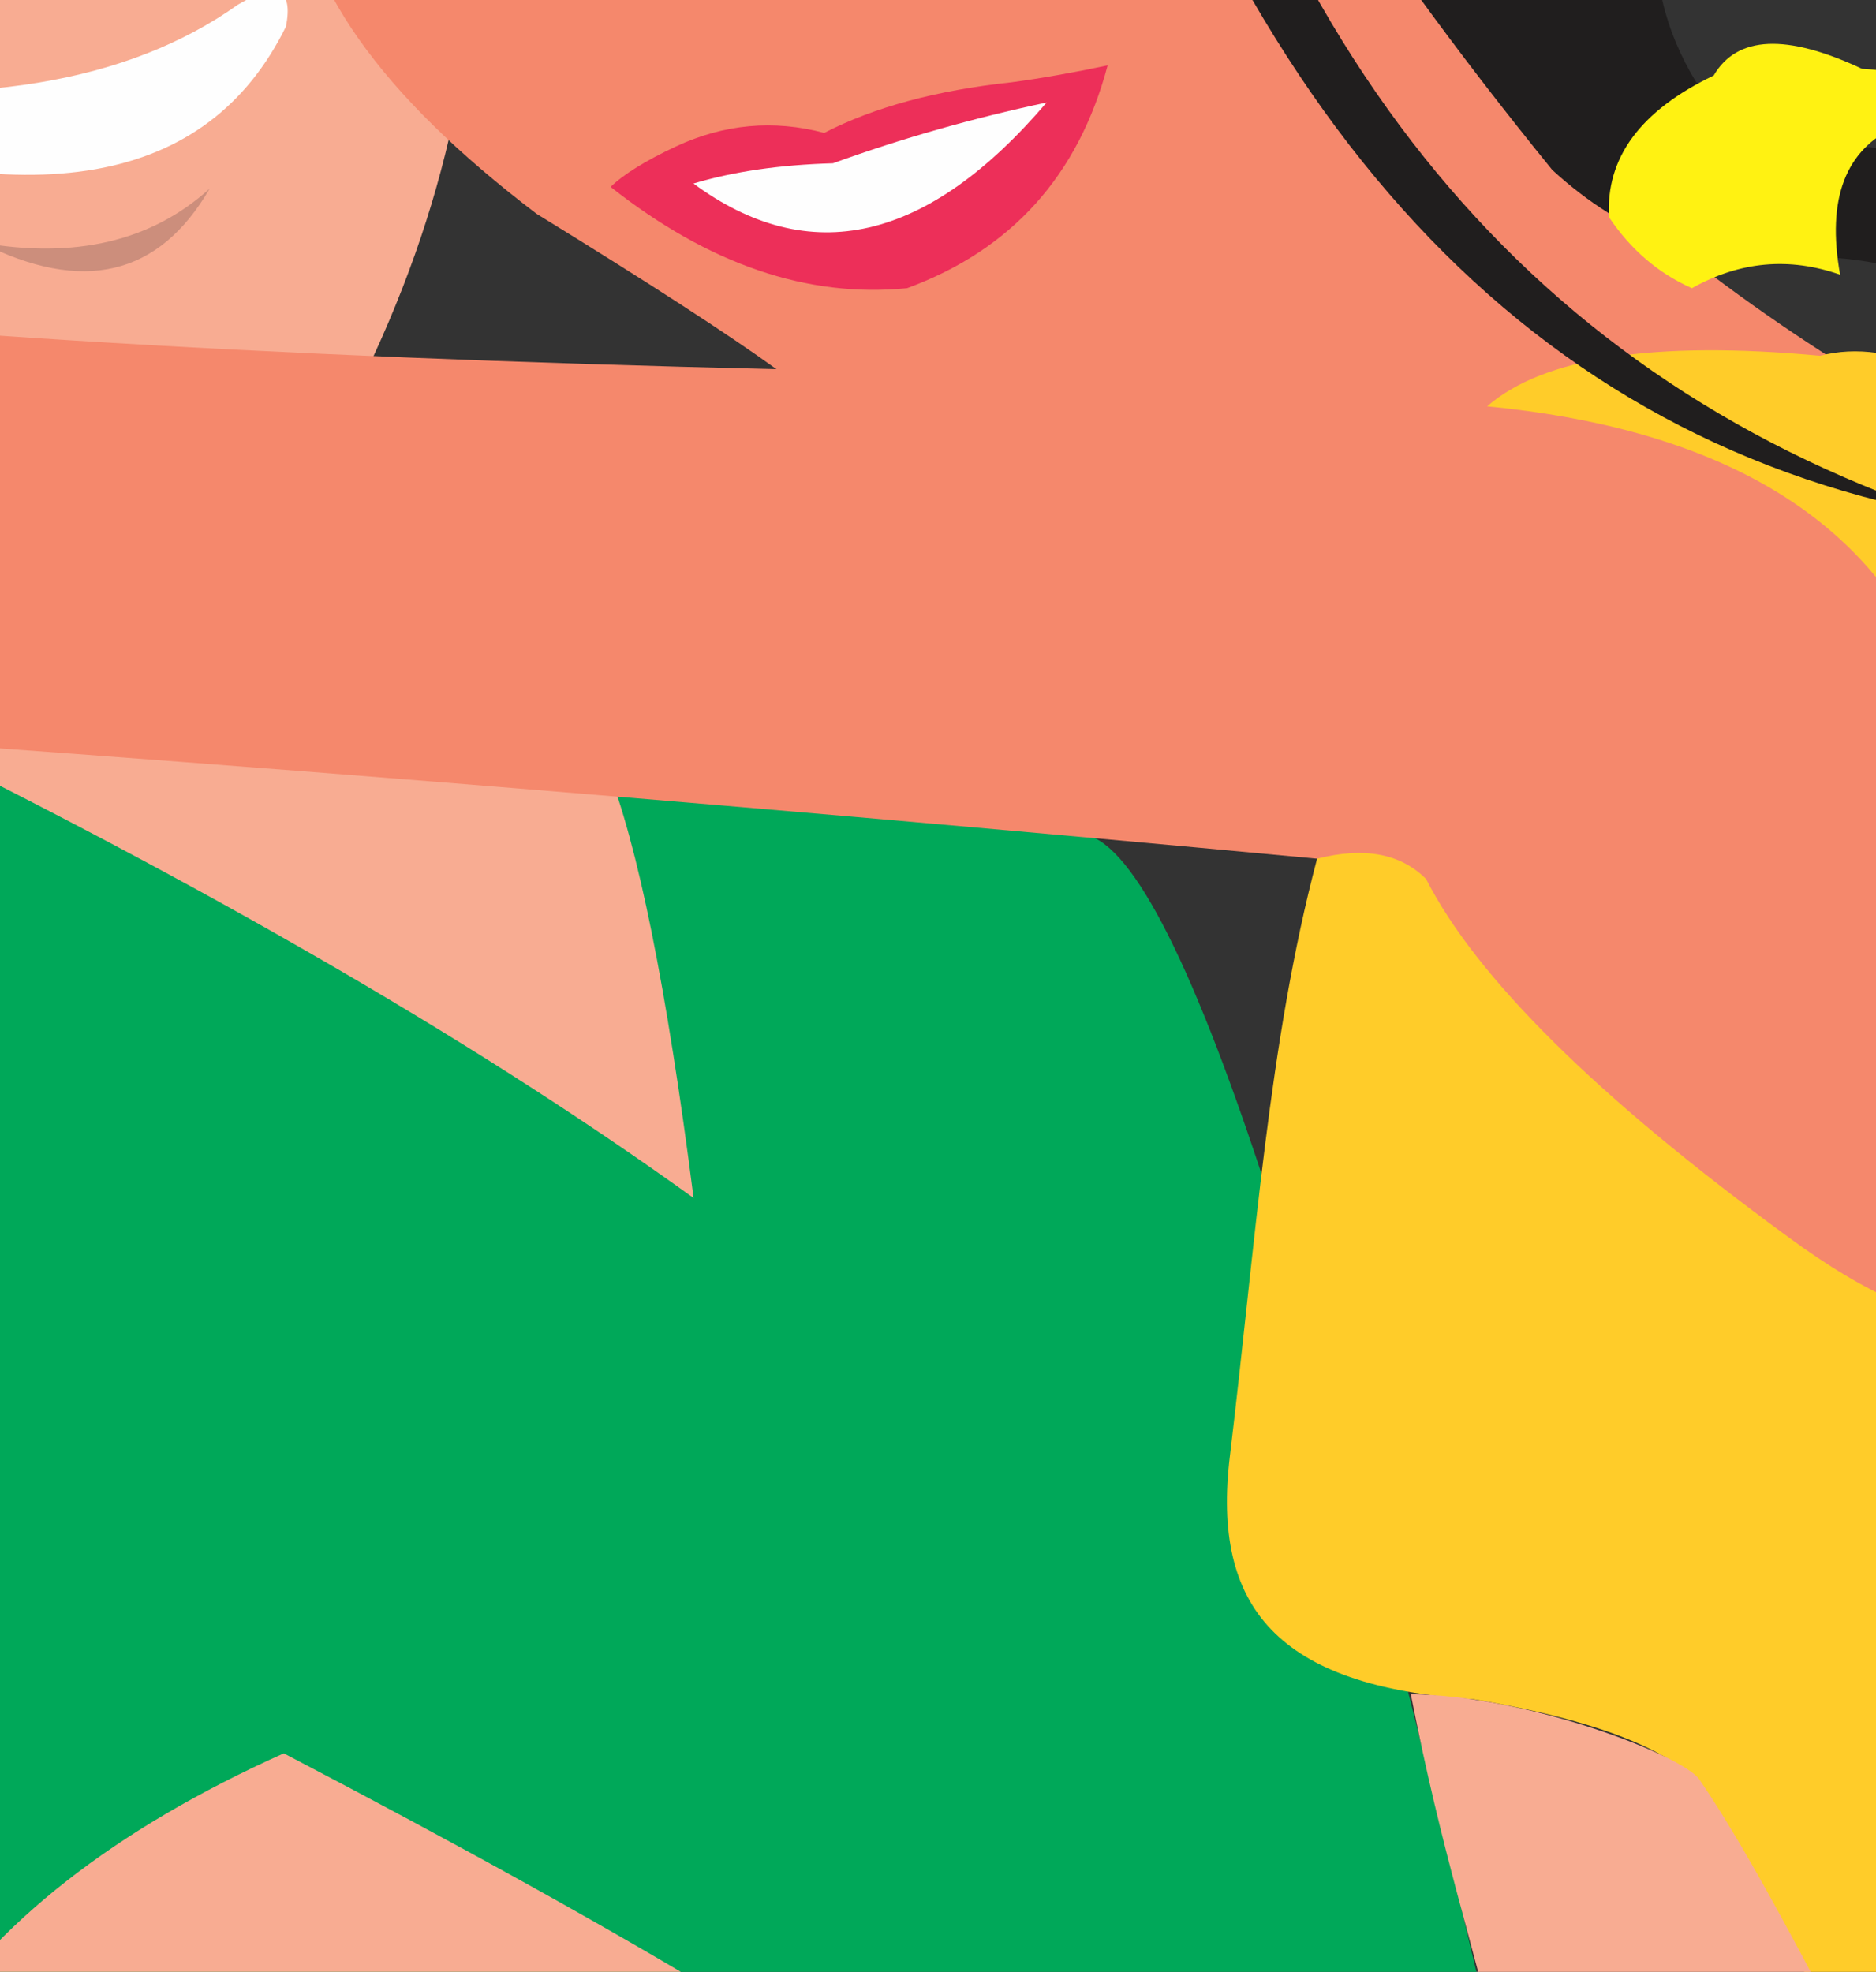
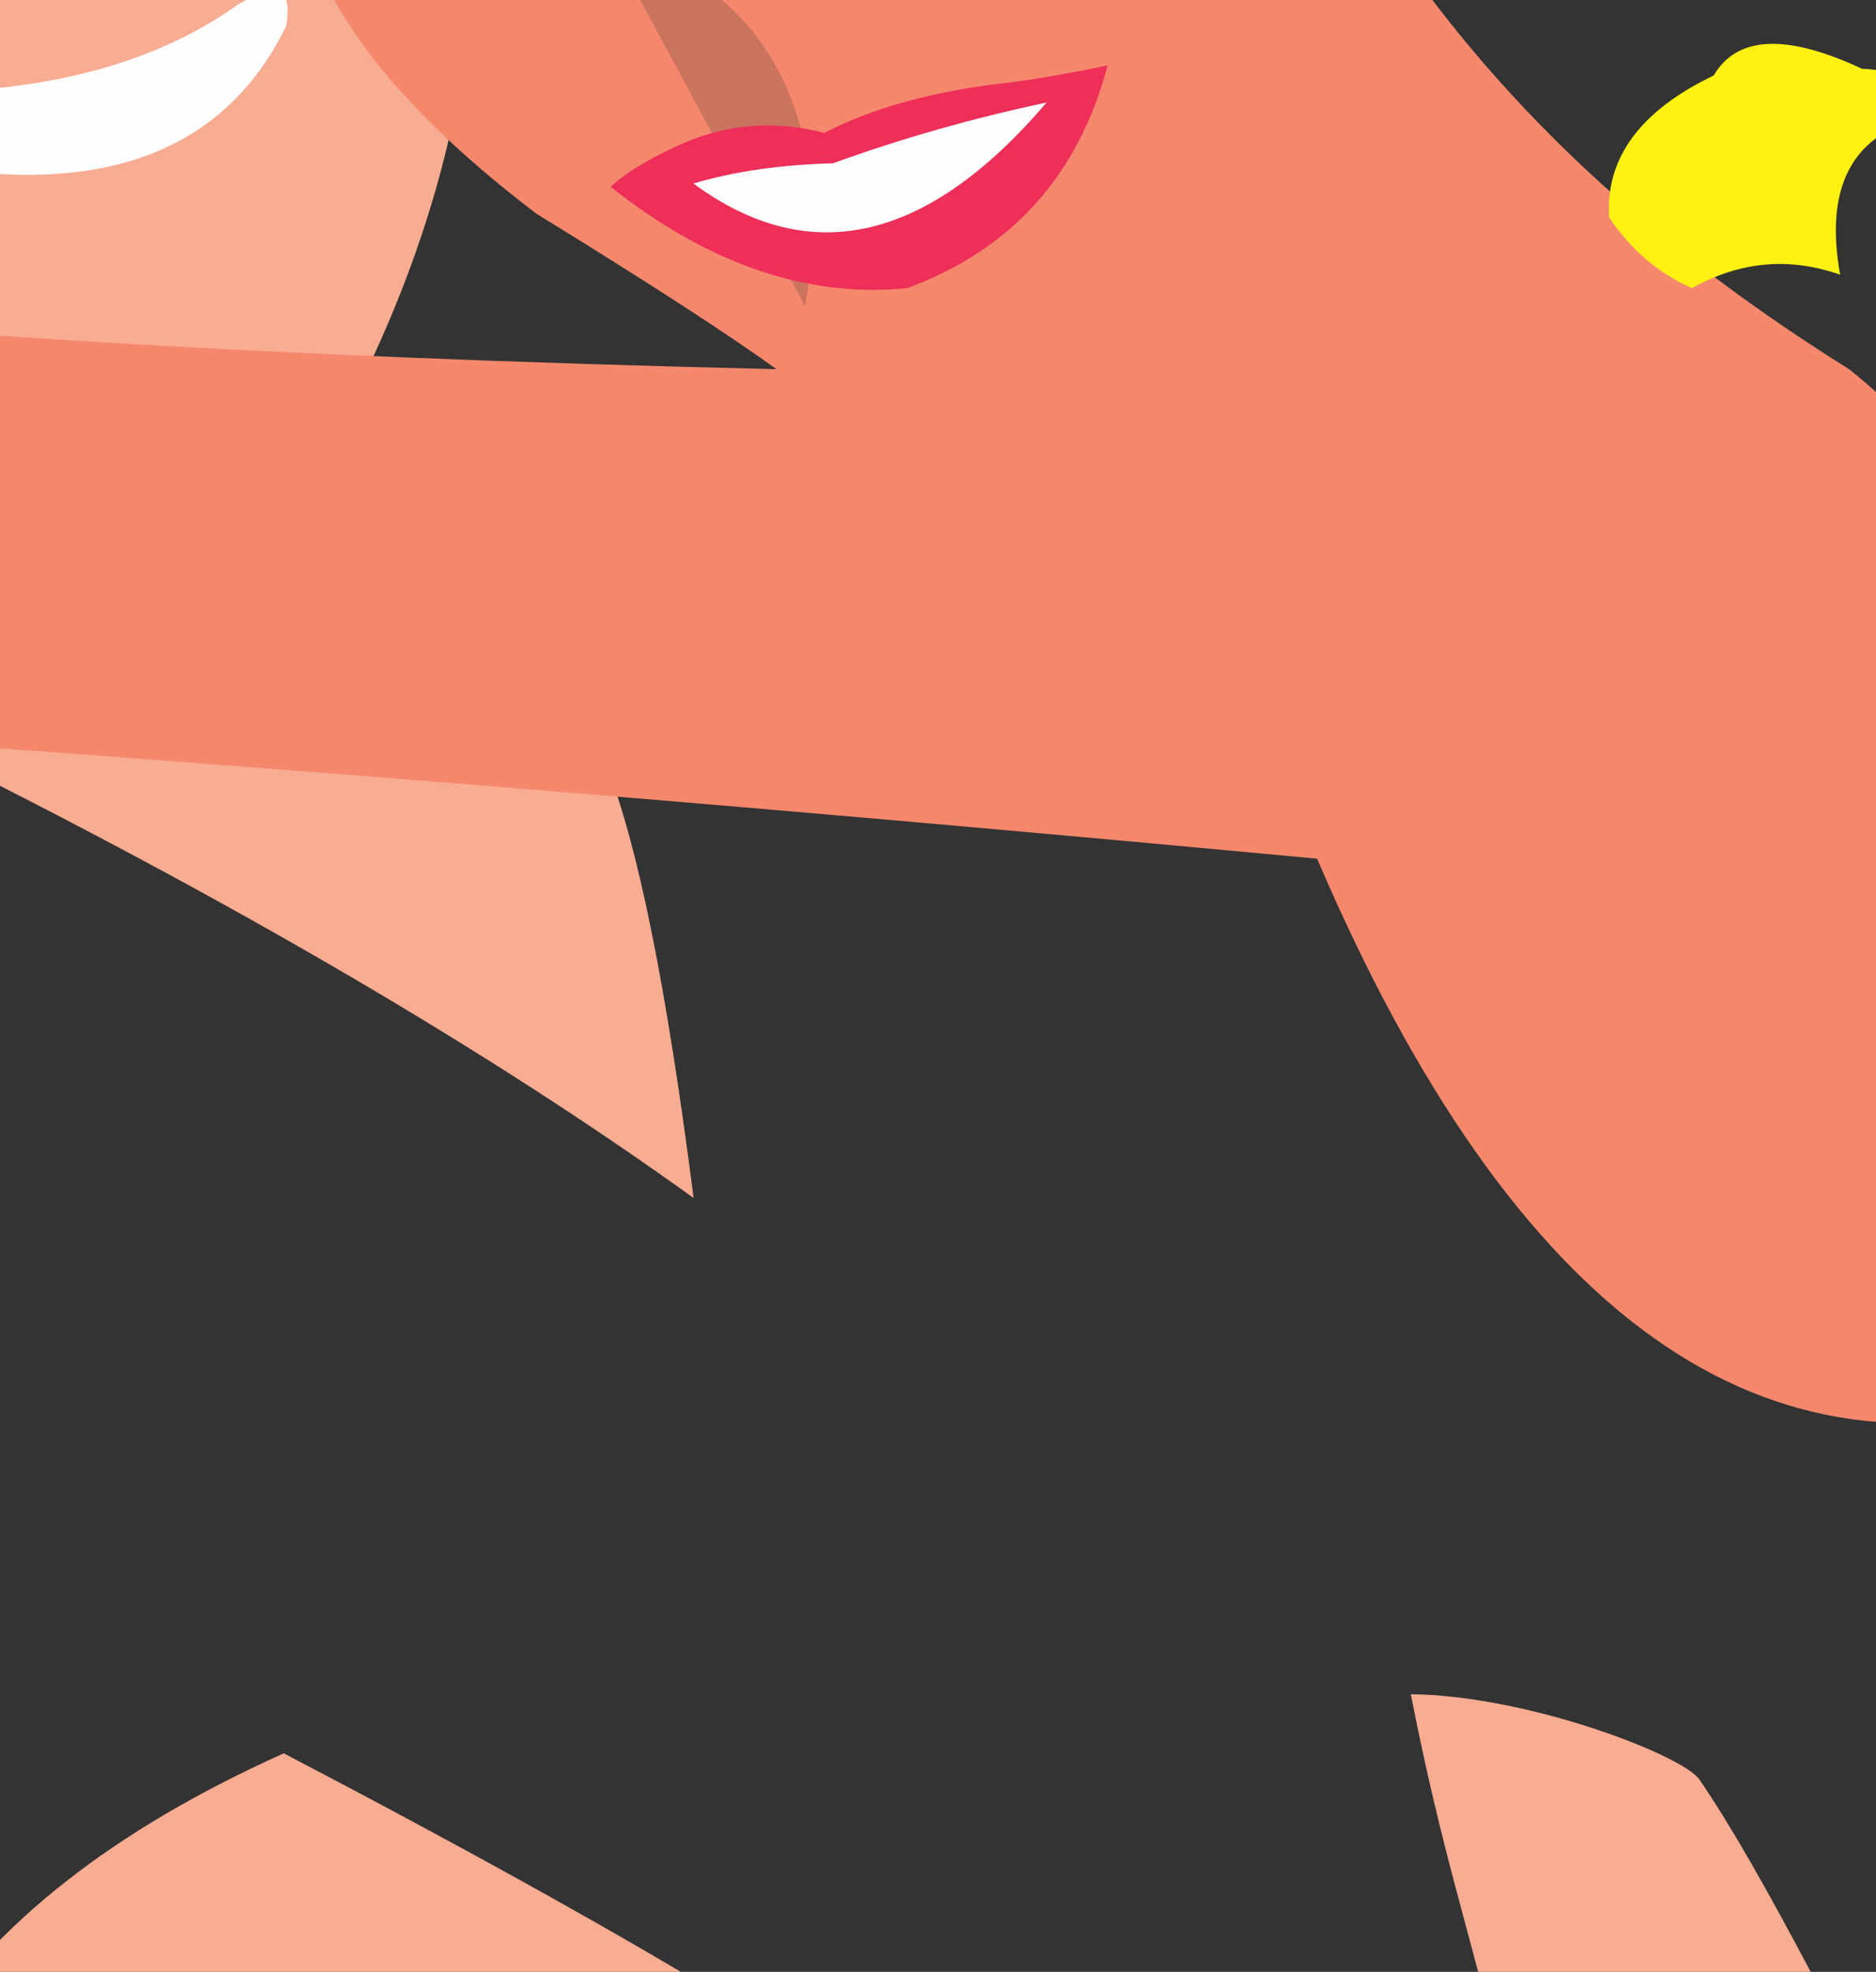
<svg xmlns="http://www.w3.org/2000/svg" width="200.15" height="210.382">
  <rect width="100%" height="100%" fill="#333333" stroke="none" />
  <title>couple</title>
  <defs>.fil0 {fill:#00A859}
    .fil8 {fill:#201E1E}
    .fil9 {fill:#ED2F59}
    .fil2 {fill:#F58634}
    .fil5 {fill:#F5886C}
    .fil1 {fill:#F8AC92}
    .fil4 {fill:#FEFEFE}
    .fil6 {fill:#FFCC29}
    .fil10 {fill:#FFF212}
    .fil7 {fill:#CA735F}
    .fil3 {fill:#CC8E7C}</defs>
  <g>
    <title>Layer 1</title>
    <g id="g3054">
-       <path d="m177.718,316.38l-194.435,-0.72c-43.662,-48.783 -72.189,-96.929 -85.582,-144.438c-17.599,-44.305 -3.49,-79.724 42.329,-106.256c75.103,-10.252 134.043,-2.096 176.819,24.47c10.581,5.375 26.979,58.122 49.195,158.244c6.626,26.972 10.518,49.872 11.674,68.701l0,0z" class="fil0" id="_216766464" fill="#00a859" />
      <path d="m39.113,39.568c18.087,-37.982 14.831,-75.562 -9.769,-112.741c-1.864,-6.62 -4.965,-11.542 -9.303,-14.768c-30.648,-21.835 -67.24,-20.034 -109.777,5.403c-4.843,16.418 -3.603,34.668 3.722,54.749c-7.794,4.292 -7.794,13.177 0,26.655c7.087,9.829 15.149,14.632 24.188,14.408c15.322,25.768 32.843,47.74 52.562,65.915c33.5,16.577 61.254,32.785 83.262,48.625c-2.868,-22.449 -5.969,-37.818 -9.303,-46.104c-10.911,-17.749 -19.438,-31.796 -25.583,-42.142z" class="fil1" id="_220100568" fill="#f8ac92" />
      <path d="m9.349,-53.53c5.2,-4.676 4.376,-5.734 -2.474,-3.175c-10.177,9.382 -10.672,23.343 -1.485,41.883c-3.269,-18.43 -1.95,-31.333 3.958,-38.709z" class="fil3" id="_214979640" fill="#cc8e7c" />
      <path d="m-64.151,-4.015c-0.339,7.073 1.366,8.394 5.117,3.962c-4.957,-10.429 -10.074,-19.794 -15.351,-28.095c1.169,-7.006 -2.862,-15.169 -12.094,-24.493c-6.564,-9.529 -4.238,-18.173 6.978,-25.934c10.457,-8.24 25.497,-10.522 45.12,-6.843c9.188,2.762 8.723,1.081 -1.396,-5.043c5.475,-2.303 10.281,-1.942 14.42,1.081c1.002,-5.616 4.258,-6.696 9.769,-3.242c5.522,0.114 6.623,-2.683 3.302,-8.391c14.09,4.205 24.249,9.175 30.479,14.908c7.371,-4.923 5.569,-9.496 -5.406,-13.721c-1.039,-3.985 1.596,-6.626 7.908,-7.924c-8.363,-0.681 -15.496,-0.921 -21.397,-0.72c0.396,-4.047 3.187,-6.809 8.373,-8.284c-12.378,2.789 -21.991,3.269 -28.839,1.441c-12.787,-2.771 -24.725,-1.45 -35.817,3.962c-17.563,-1.506 -31.207,4.978 -40.934,19.45c-9.718,18.278 -7.082,39.649 7.908,64.112c10.279,6.986 17.568,14.912 21.862,23.774z" class="fil2" id="_218821416" fill="#000000" />
      <path d="m-26.24,-32.83c-10.344,-0.049 -20.422,1.752 -30.235,5.403c6.456,-8.728 16.534,-10.529 30.235,-5.403z" class="fil3" id="_218777928" fill="#000000" />
      <path d="m37.855,-43.112c-10.343,-0.049 -20.422,1.752 -30.235,5.403c6.456,-8.728 16.534,-10.529 30.235,-5.403z" class="fil3" id="_216135760" fill="#000000" />
-       <path d="m-67.174,-36.973c-4.57,4.144 -5.889,3.603 -3.954,-1.621c5.021,-10.235 16.34,-15.339 33.957,-15.308c8.682,2.822 8.372,4.804 -0.931,5.943c-14.618,-0.044 -24.309,3.619 -29.072,10.986z" class="fil2" id="_218777544" fill="#000000" />
      <path d="m45.811,-59.904c6.871,1.178 7.504,0.132 1.897,-3.137c-11.967,-5.832 -24.972,-4.63 -39.016,3.606c-4.739,6.301 -2.95,7.738 5.364,4.312c11.639,-6.849 22.224,-8.443 31.755,-4.78z" class="fil2" id="_218837688" fill="#000000" />
-       <path d="m22.371,20.118c-5.404,9.341 -13.545,11.263 -24.421,5.763c10.087,1.772 18.227,-0.148 24.421,-5.763z" class="fil3" id="_220100784" fill="#cc8e7c" />
      <path d="m-25.773,12.733c-4.769,-2.898 -4.381,-4.219 1.163,-3.962c21.645,2.817 38.313,0.056 50.004,-8.284c4.185,-2.462 5.891,-1.681 5.117,2.341c-8.36,17.003 -27.122,20.305 -56.283,9.905z" class="fil4" id="_217517104" fill="#fefefe" />
      <path d="m208.432,51.997c-2.606,-4.583 -6.327,-8.786 -11.163,-12.61c-32.763,-20.519 -53.849,-45.133 -67.448,-82.484c4.305,-34.974 -12.285,-54.905 -49.772,-59.79c-32.779,8.771 -51.23,26.181 -55.353,52.228c-1.662,9.145 -0.421,15.868 3.722,20.17c3.959,4.855 5.045,10.498 3.256,16.929c0.269,11.5 8.797,23.626 25.583,36.379c11.914,7.325 20.442,12.848 25.583,16.569c-55.635,-1.295 -100.087,-4.083 -133.354,-8.365c1.442,-19.136 -4.343,-25.953 -17.356,-20.451c-18.584,8.302 -34.709,16.347 -48.377,24.133c-7.171,8.744 -4.07,16.067 9.304,21.972c11.65,6.654 21.729,10.977 30.235,12.967c-19.318,9.19 -30.947,23.238 -34.887,42.143c-0.907,5.692 -2.768,10.255 -5.583,13.688c-0.088,9.032 1.617,16.716 5.117,23.052c0.621,4.081 0.621,8.404 0,12.967c7.459,1.444 10.869,-1.197 10.234,-7.924c-1.431,-8.241 -3.291,-14.845 -5.582,-19.81c0.378,-3.502 2.239,-7.584 5.582,-12.247c5.272,-9.605 7.908,-14.408 7.908,-14.408c-5.381,11.919 -6.931,20.324 -4.652,25.214c0.203,6.039 -0.89,14.137 -3.278,24.293c7.52,4.966 11.869,2.872 13.046,-6.283c0.174,-10.328 0.019,-19.573 -0.465,-27.735c0.318,-9.517 6.83,-17.081 19.536,-22.692c-13.822,12.791 -13.357,21.075 1.396,24.853c4.287,-1.342 5.528,-5.184 3.721,-11.527c-2.263,-3.761 0.063,-8.323 6.978,-13.687c8.128,-8.966 11.074,-16.65 8.838,-23.052c59.91,3.866 123.016,8.909 189.318,15.128c21.018,49.052 47.842,68.142 80.472,57.271c24.752,-27.312 20.566,-59.609 -12.559,-96.891z" class="fil5" id="_218747096" fill="#f5886c" />
-       <path d="m230.755,316.378l104.661,-0.72c-17.712,-31.497 -27.325,-53.468 -28.839,-65.915c-1.942,-59.403 -18.068,-108.269 -48.376,-146.598c-27.23,-47.481 -48.569,-69.211 -64.017,-65.187c-17.662,-1.64 -29.504,0.159 -35.525,5.395c24.147,2.339 39.808,11.344 46.981,27.015c12.348,20.383 18.084,39.954 17.21,58.711c-4.083,14.667 -14.782,15.627 -32.096,2.881c-20.339,-14.871 -33.208,-27.597 -38.608,-38.18c-2.726,-2.721 -6.601,-3.442 -11.627,-2.163c-5.178,19.588 -6.553,40.926 -9.305,63.755c-1.94,16.093 5.025,24.557 26.048,25.934c15.677,2.655 24.36,6.737 26.049,12.247c12.912,23.47 21.906,40.399 26.978,50.786c11.149,32.751 17.97,56.764 20.466,72.039z" class="fil6" id="_220100808" fill="#ffcc29" />
-       <path d="m64.684,-6.712c-0.558,-17.664 -7.635,-30.799 -21.233,-39.405c17.301,5.658 24.378,18.793 21.233,39.405z" class="fil7" id="_216766752" fill="#ca735f" />
+       <path d="m64.684,-6.712c17.301,5.658 24.378,18.793 21.233,39.405z" class="fil7" id="_216766752" fill="#ca735f" />
      <path d="m42.357,-44.533c-12.27,-4.194 -17.543,-1.672 -15.815,7.564c1.741,-5.096 7.013,-7.617 15.815,-7.564z" class="fil8" id="_217517392" fill="#201e1e" />
      <path d="m27.006,-19.679c7.825,3.98 17.749,3.259 29.77,-2.161c-10.593,-3.394 -18.501,-3.034 -23.722,1.081c-1.686,1.558 -3.702,1.918 -6.048,1.08z" class="fil8" id="_218821128" fill="#201e1e" />
      <path d="m98.64,-36.608c-5.624,2.357 -8.415,4.878 -8.373,7.564c4.082,-2.361 9.044,-3.442 14.886,-3.242c8.623,1.698 15.445,1.098 20.466,-1.8c-9.472,-2.934 -18.465,-3.775 -26.979,-2.522z" class="fil8" id="_218748176" fill="#201e1e" />
-       <path d="m52.123,-85.593c-17.762,11.719 -26.91,24.926 -27.441,39.62c-7.55,-22.212 4.544,-40.222 36.282,-54.029c35.87,-9.216 68.585,-5.854 98.145,10.086c21.635,17.597 30.318,38.249 26.048,61.952c-9.637,13.262 -11.032,25.509 -4.186,36.74c9.665,6.049 18.503,8.21 26.514,6.484c49.893,0.955 83.229,13.202 100.008,36.739c26.876,23.436 61.763,31.601 104.659,24.493c-24.959,27.25 -60.466,31.813 -106.52,13.688c-34.077,-14.087 -59.97,-30.536 -77.681,-49.346c-14.219,-9.621 -26.469,-14.064 -36.747,-13.327c-9.354,0.804 -17.882,-2.318 -25.584,-9.365c-20.887,-25.695 -35.462,-48.988 -43.724,-69.878c11.659,55.779 40.033,91.318 85.123,106.617c-45.355,-8.628 -76.521,-43.446 -93.495,-104.456c-0.366,-1.816 -0.782,-3.566 -1.249,-5.251c-8.25,-2.084 -19.927,-2.255 -35.03,-0.513c9.101,-5.521 19.974,-7.71 32.616,-6.567c-8.09,-19.58 -24.855,-27.837 -50.296,-24.769c6.325,-7.78 13.922,-12.822 22.793,-15.128c-17.512,4.694 -27.59,10.098 -30.234,16.209z" class="fil8" id="_217296424" fill="#201e1e" />
      <path d="m107.94,8.776c3.12,-0.418 6.53,-1.018 10.234,-1.801c-3.118,11.745 -10.25,19.669 -21.397,23.773c-10.625,1.057 -21.168,-2.545 -31.63,-10.806c1.388,-1.35 3.714,-2.791 6.977,-4.322c5.135,-2.389 10.407,-2.87 15.815,-1.441c5.307,-2.744 11.974,-4.545 20.002,-5.403z" class="fil9" id="_218837328" fill="#ed2f59" />
      <path d="m88.869,17.421c7.323,-2.652 14.921,-4.813 22.793,-6.483c-12.712,14.895 -25.271,17.777 -37.677,8.645c4.26,-1.281 9.221,-2.001 14.885,-2.161z" class="fil4" id="_216936632" fill="#fefefe" />
      <path d="m180.507,30.748c5.105,-2.867 10.378,-3.347 15.815,-1.441c-1.454,-8.092 0.562,-13.375 6.047,-15.848c3.705,-3.75 2.465,-5.791 -3.721,-6.123c-8.059,-3.77 -13.331,-3.53 -15.815,0.72c-7.821,3.747 -11.542,8.789 -11.164,15.128c2.323,3.46 5.269,5.981 8.838,7.564z" class="fil10" id="_220100232" fill="#fff212" />
      <path d="m-15.773,259.465c-5.426,-32.056 9.923,-56.189 46.05,-72.398c37.638,19.667 62.292,34.554 73.96,44.664c14.323,9.101 27.037,15.464 38.142,19.09c17.74,-2.594 36.77,-4.805 57.089,-6.632c-15.488,-9.903 -26.764,-18.258 -39.412,-24.344c-2.946,-12.897 -6.141,-21.696 -9.536,-39.082c12.525,0.117 29.03,6.532 30.781,9.09c6.914,10.1 15.402,27.397 28.992,53.403l9.674,-0.749c6.873,-0.511 13.881,-0.982 21.026,-1.413c26.976,-3.561 47.132,-10.645 60.47,-21.251c20.832,-0.79 33.702,2.932 38.608,11.166c1.66,3.205 3.366,5.727 5.117,7.564c1.667,16.278 0.736,26.724 -2.791,31.337c-6.799,3.073 -10.055,7.876 -9.769,14.408c-2.576,8.148 -4.747,15.592 -6.512,22.332c-4.102,3.96 -8.134,3.84 -12.094,-0.361c-3.411,5.401 -6.978,5.28 -10.699,-0.36c-11.098,5.255 -14.973,1.894 -11.629,-10.086c-8.019,-3.923 -5.693,-12.207 6.978,-24.853c-38.158,24.265 -83.743,39.033 -136.756,44.303c-21.286,0.481 -44.049,-4.442 -67.728,-14.768c-14.467,-4.326 -33.216,-12.005 -59.063,-18.245c-19.886,-7.876 -37.602,-13.884 -50.898,-22.817z" class="fil1" id="_216936920" fill="#f8ac92" />
    </g>
  </g>
</svg>